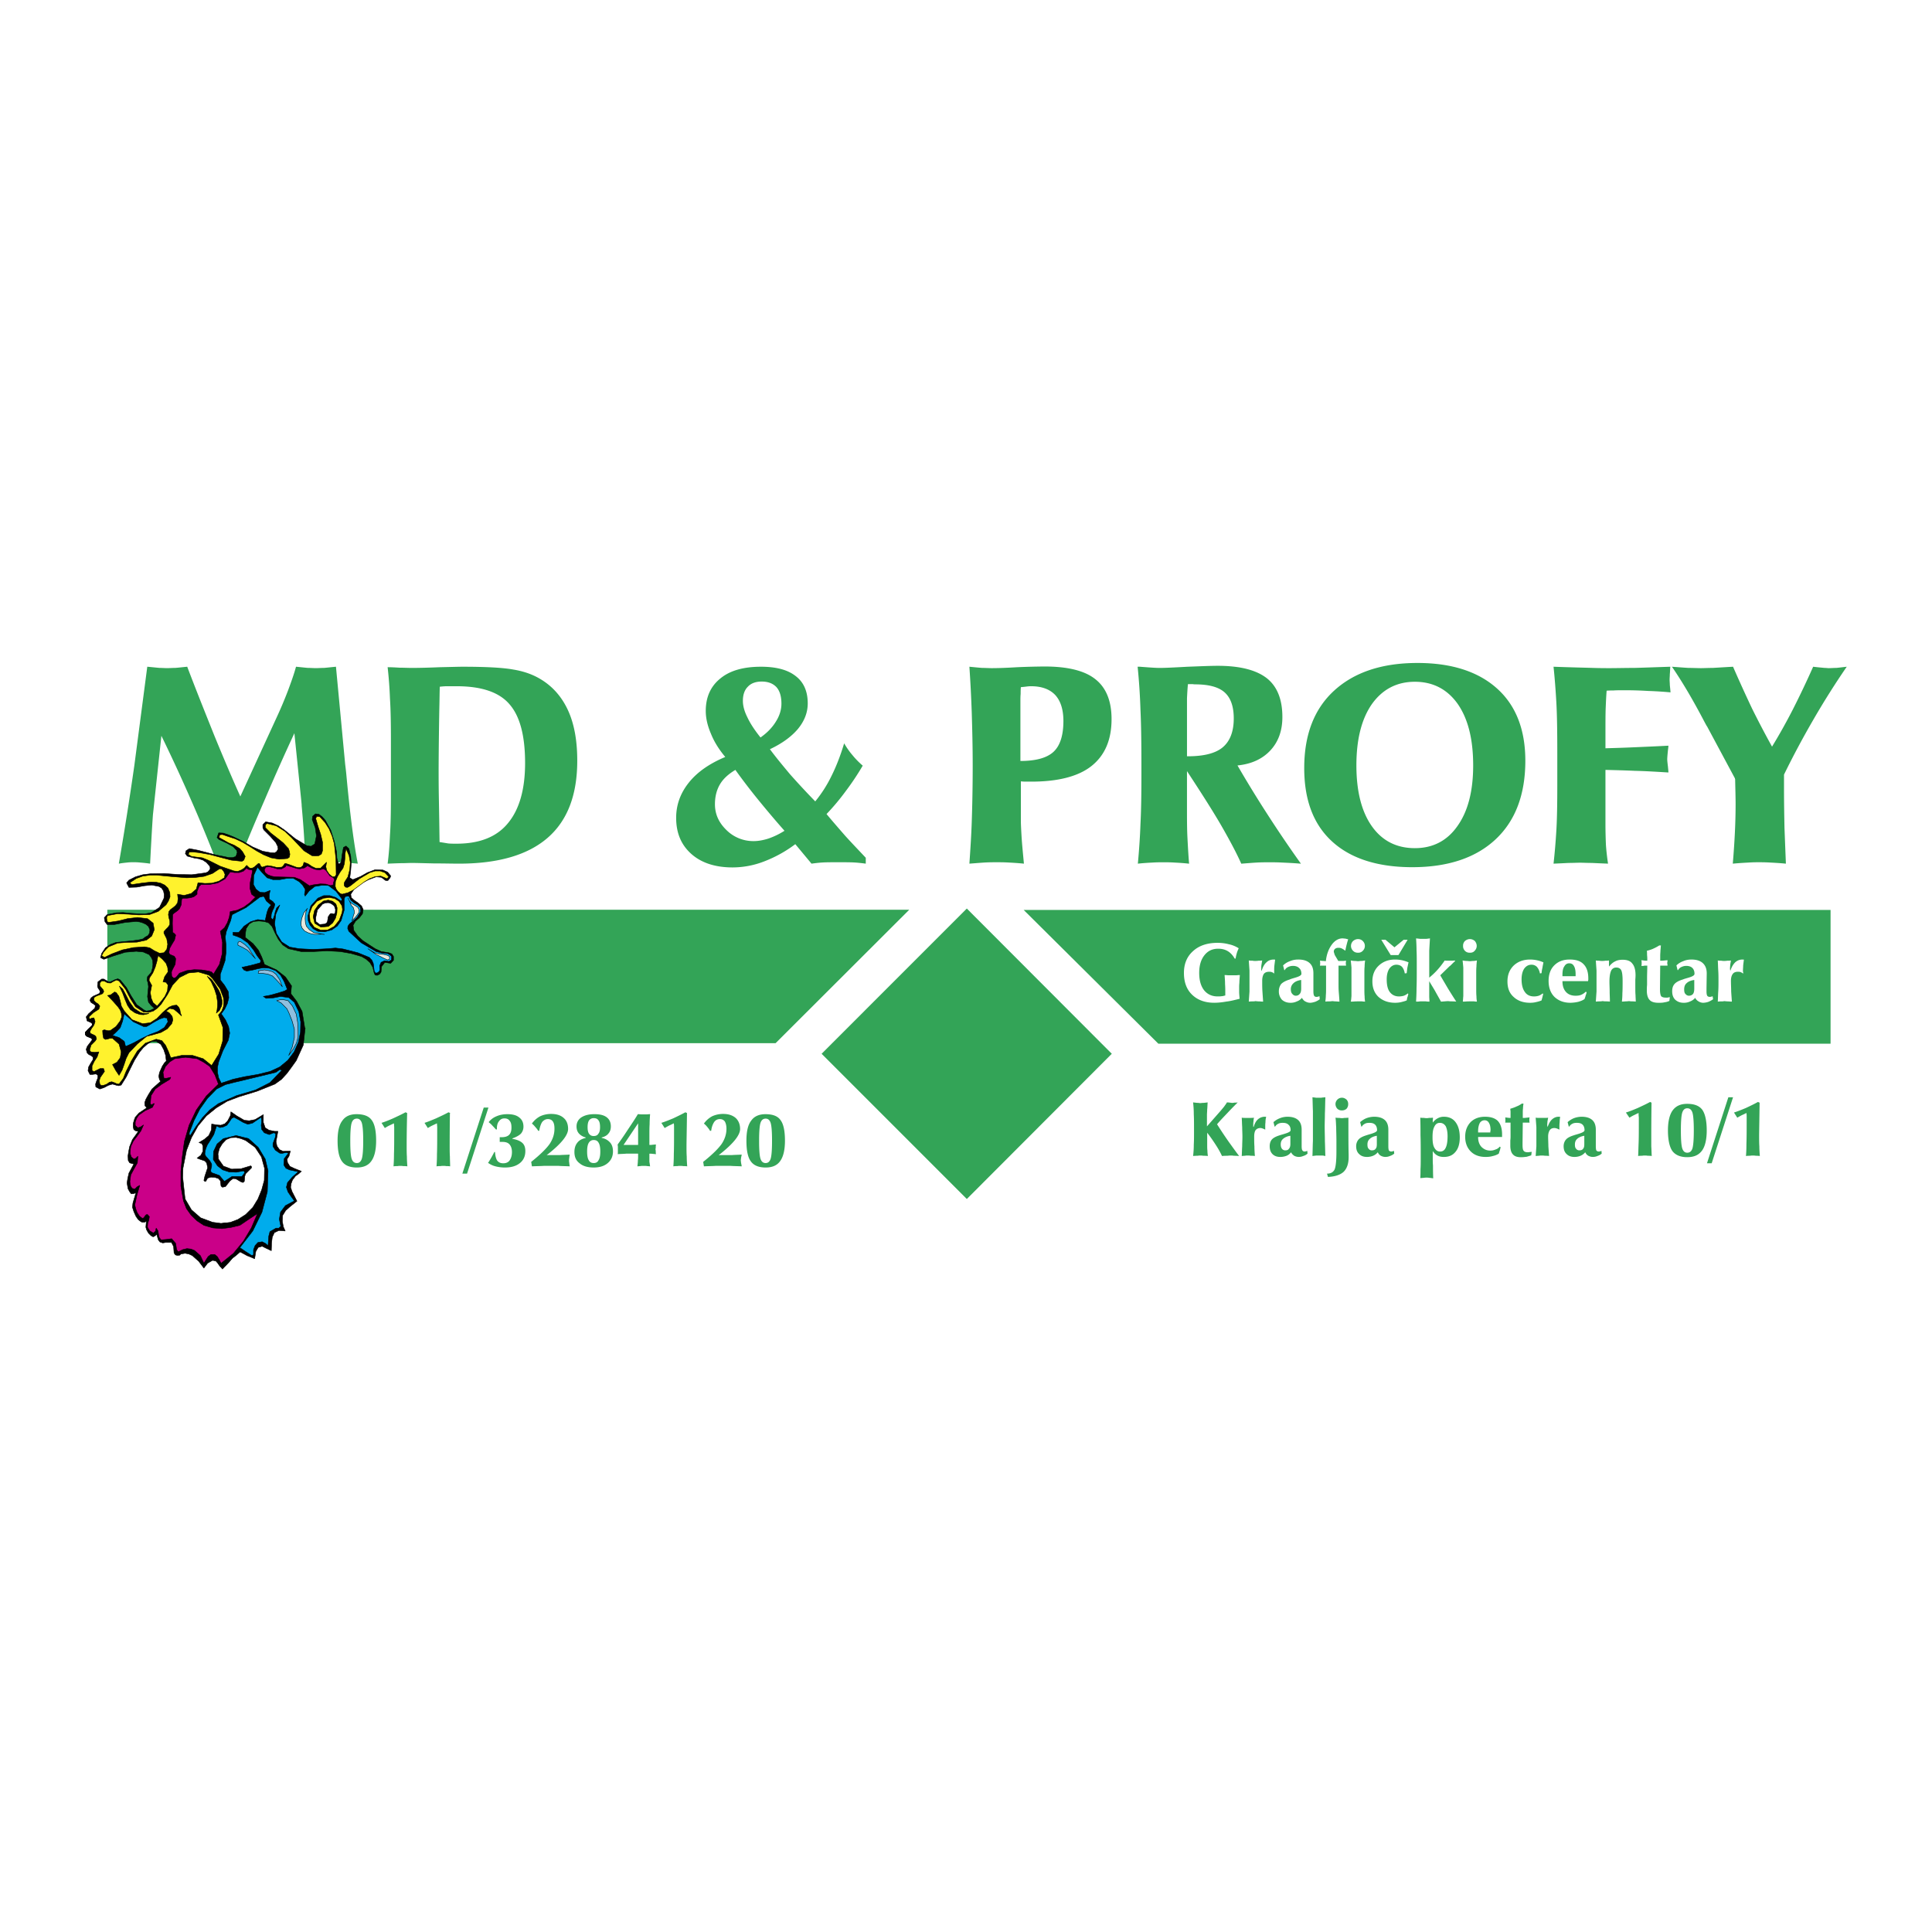
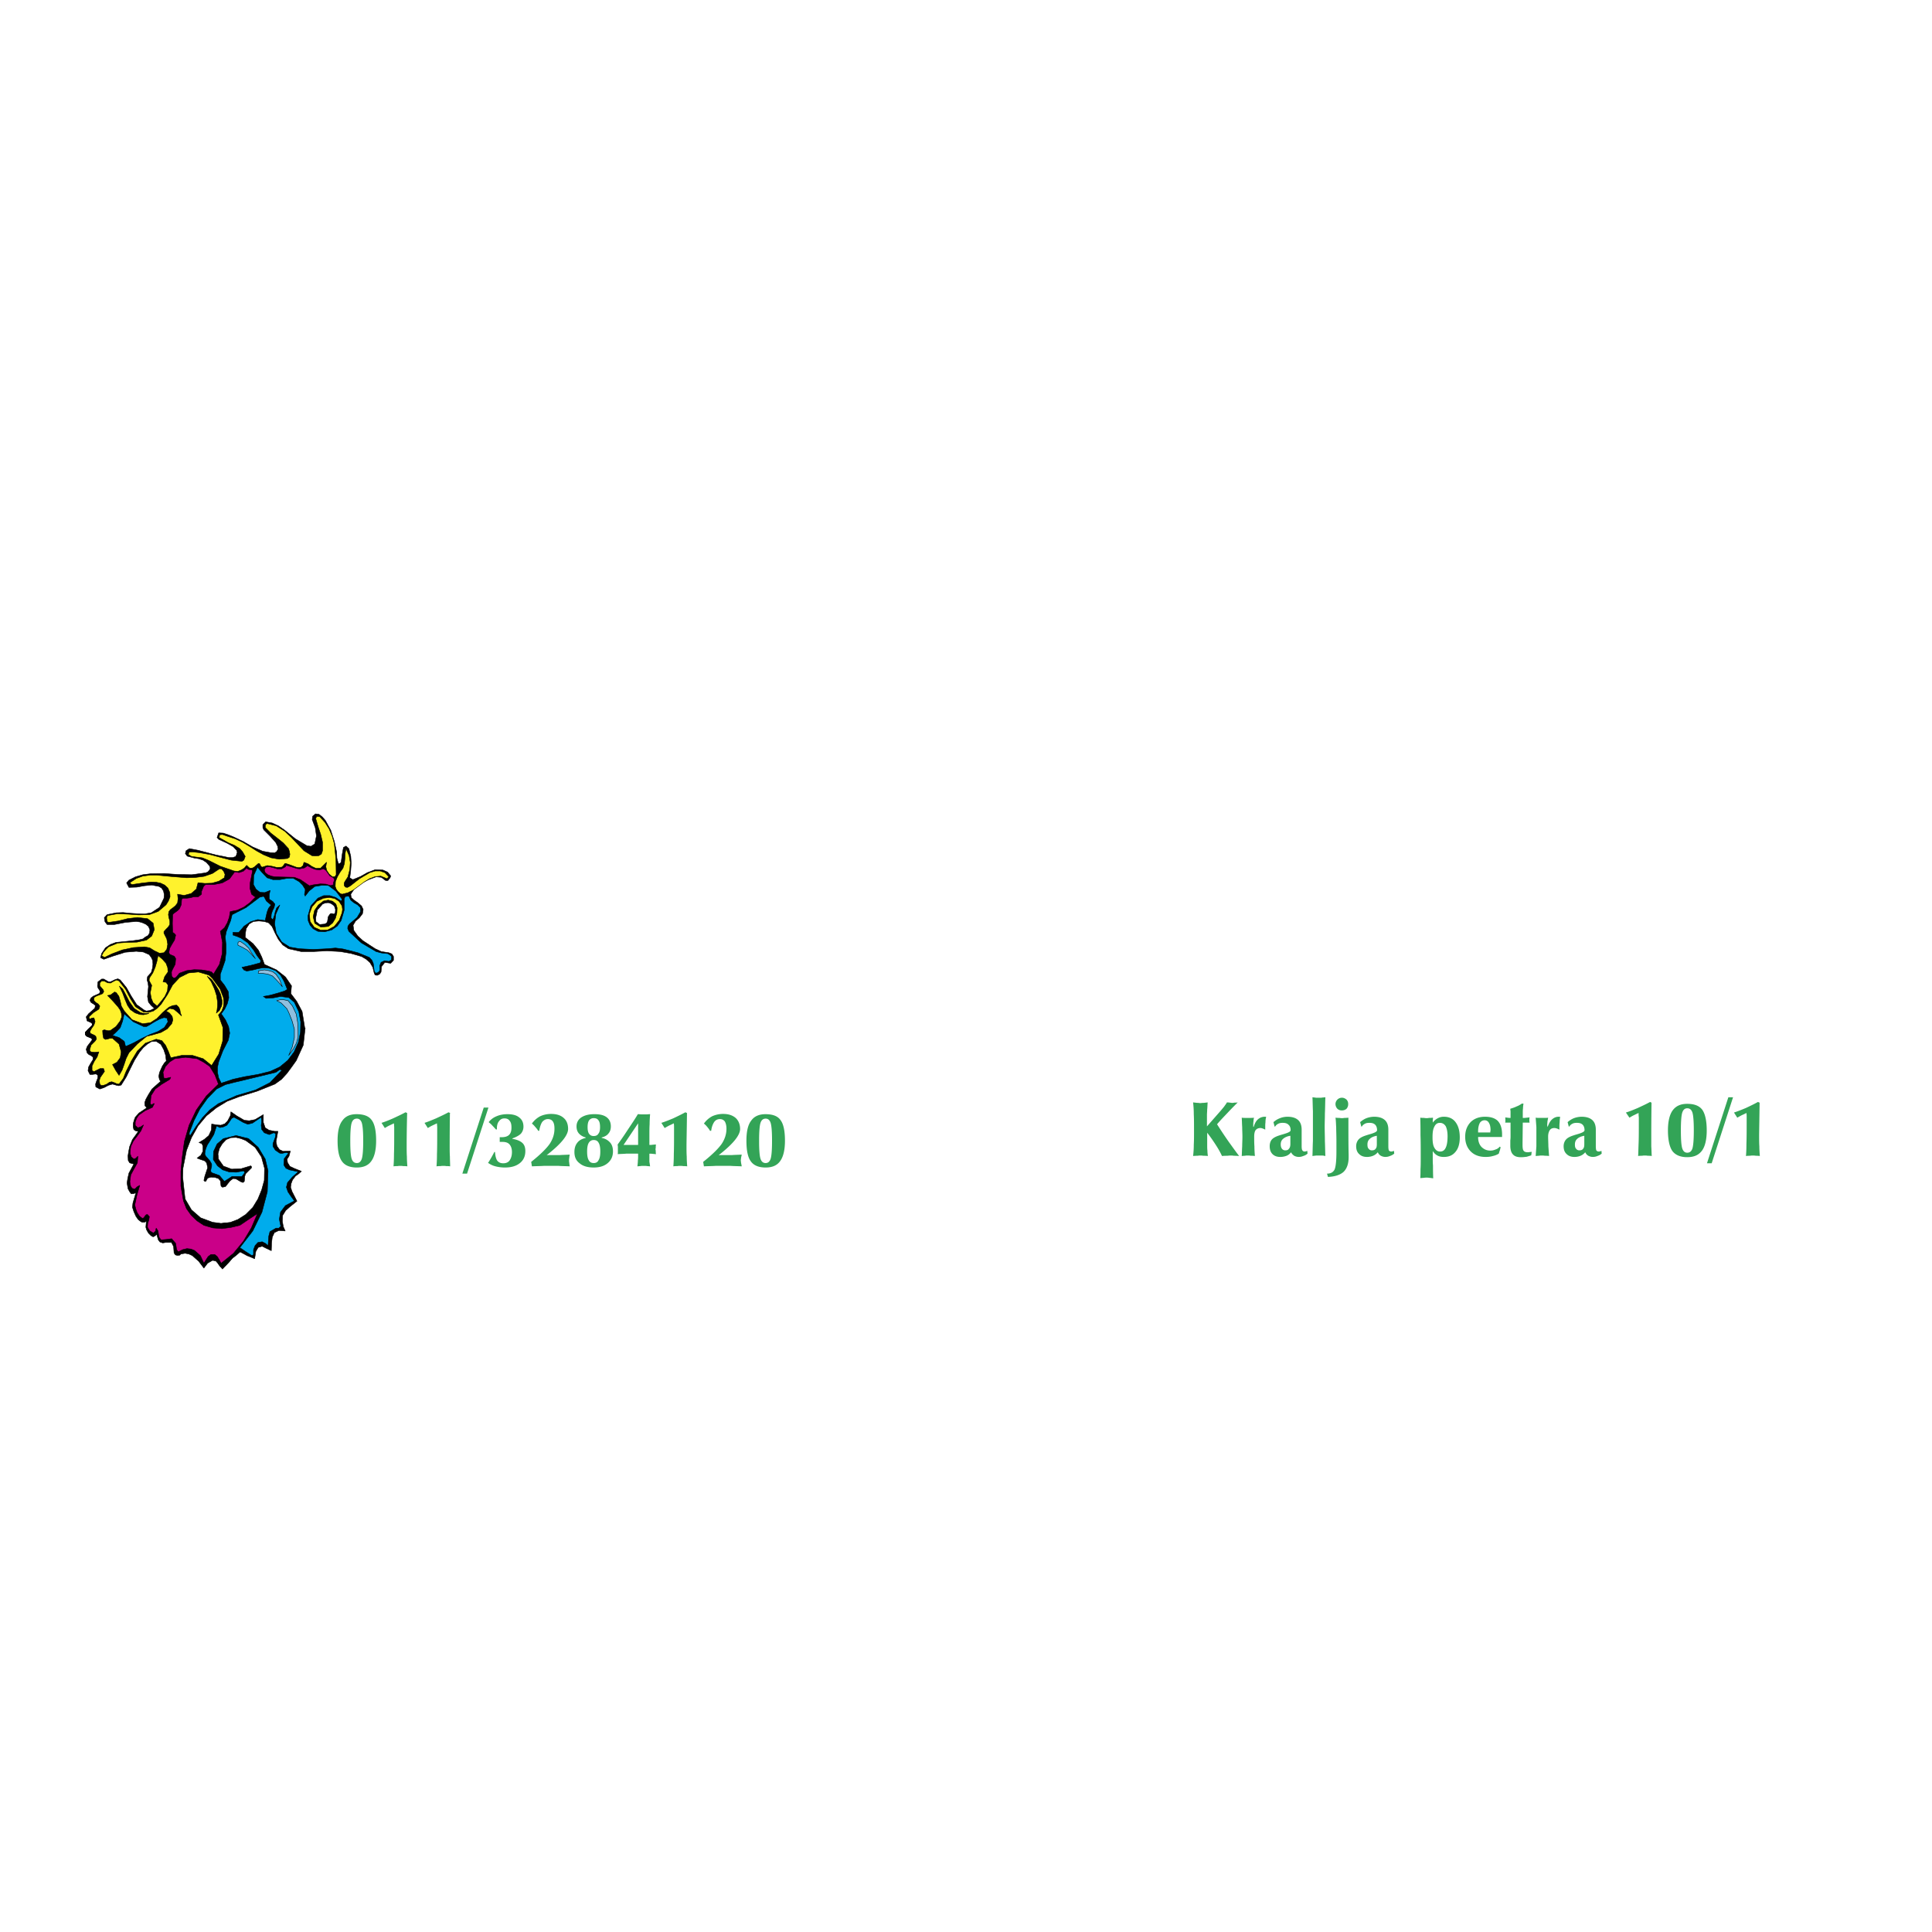
<svg xmlns="http://www.w3.org/2000/svg" width="2500" height="2500" viewBox="0 0 192.756 192.756">
  <g fill-rule="evenodd" clip-rule="evenodd">
    <path fill="#fff" d="M0 0h192.756v192.756H0V0z" />
-     <path fill="#33a457" d="M10.708 90.763h80.009L77.378 104.08h-66.67V90.763zM182.635 90.786h-80.502l13.433 13.341h67.069V90.786zM96.46 90.646l14.464 14.489-14.464 14.49-14.487-14.49L96.46 90.646zM11.856 86.167a334.136 334.136 0 0 0 1.548-9.8l1.29-9.848c.516.047.938.094 1.219.118.281 0 .539.023.75.023.234 0 .516-.023.821-.023.328-.024.727-.071 1.195-.118.961 2.532 1.899 4.854 2.743 6.963.868 2.11 1.711 4.103 2.556 5.979l3.61-7.854a41.97 41.97 0 0 0 1.149-2.72c.305-.82.586-1.594.797-2.368.492.047.891.094 1.195.118.305 0 .563.023.774.023.258 0 .516-.023.821-.023.305-.024.703-.071 1.195-.118l.914 9.684c.023.211.07.562.117 1.031.375 4.08.773 7.034 1.149 8.933-.68-.07-1.196-.094-1.594-.117s-.727-.023-1.008-.023c-.328 0-.68 0-1.078.023-.399.023-.915.047-1.571.117-.023-1.547-.14-3.47-.351-5.768 0-.188-.024-.305-.024-.375l-.703-6.87a222.001 222.001 0 0 0-2.907 6.518 252.283 252.283 0 0 0-2.719 6.494c-.164-.023-.328-.047-.469-.047-.165 0-.329-.023-.539-.023-.118 0-.329.023-.657.047-.164 0-.305 0-.398.023a145.017 145.017 0 0 0-2.672-6.471 169.901 169.901 0 0 0-2.907-6.284l-.844 7.878c-.047.656-.094 1.407-.141 2.25-.047.821-.094 1.688-.141 2.626-.492-.07-.843-.094-1.078-.117-.234-.023-.445-.023-.586-.023-.164 0-.328 0-.562.023-.214.026-.519.049-.894.119zm31.999-2.156c.305.047.586.094.868.14.281.024.562.024.82.024 2.274 0 3.985-.657 5.11-2.016 1.149-1.36 1.735-3.376 1.735-6.026 0-2.743-.516-4.689-1.57-5.885-1.032-1.196-2.79-1.782-5.251-1.782h-.985c-.234 0-.469.023-.703.047-.023.492-.023 1.219-.047 2.157a447.27 447.27 0 0 0-.07 5.955c0 .75 0 1.735.023 2.978.023 1.242.047 2.696.07 4.408zm-5.181 2.156c.117-.891.188-1.829.234-2.86.07-1.008.094-2.321.094-3.916v-5.556c0-1.642-.023-3.024-.094-4.126a42.14 42.14 0 0 0-.234-3.142c.375 0 .773.023 1.172.047.398 0 .821.024 1.243.024.75 0 1.688-.024 2.813-.071 1.102-.023 1.852-.047 2.228-.047 2.391 0 4.079.094 5.086.282 1.008.164 1.875.469 2.602.891 1.266.727 2.204 1.782 2.837 3.142.633 1.359.938 3.048.938 5.064 0 3.423-.984 5.979-2.954 7.689-1.969 1.712-4.923 2.579-8.861 2.579-.61 0-1.43-.023-2.462-.023-1.031-.023-1.781-.047-2.227-.047-.305 0-.633.023-.984.023-.329.001-.821.024-1.431.047zm37.203-12.589c.633-.445 1.148-.961 1.524-1.571.375-.586.562-1.195.562-1.805 0-.727-.164-1.266-.492-1.641-.352-.375-.844-.562-1.477-.562-.586 0-1.055.164-1.383.516-.328.328-.493.797-.493 1.407 0 .492.141 1.032.446 1.641.282.607.728 1.288 1.313 2.015zm-2.508 3.235c-.703.422-1.219.891-1.547 1.453-.328.563-.492 1.22-.492 1.97 0 .984.375 1.829 1.148 2.579a3.79 3.79 0 0 0 2.72 1.102c.469 0 .961-.093 1.477-.257a7.625 7.625 0 0 0 1.594-.774c-.915-1.032-1.782-2.063-2.603-3.071s-1.593-2.018-2.297-3.002zm5.978 7.409a12.699 12.699 0 0 1-3.142 1.735 8.74 8.74 0 0 1-3.118.586c-1.711 0-3.094-.445-4.103-1.336-1.032-.915-1.524-2.11-1.524-3.611 0-1.29.422-2.461 1.266-3.517s2.063-1.899 3.634-2.556c-.61-.727-1.102-1.5-1.43-2.321-.352-.82-.516-1.571-.516-2.274 0-1.383.492-2.462 1.453-3.235.961-.797 2.321-1.173 4.056-1.173 1.524 0 2.672.305 3.47.938.797.609 1.195 1.523 1.195 2.72 0 .914-.328 1.758-.984 2.555-.656.774-1.594 1.454-2.79 2.016.609.82 1.289 1.641 2.016 2.509.75.844 1.57 1.735 2.508 2.696a12.933 12.933 0 0 0 1.618-2.532c.469-.938.891-2.016 1.266-3.259.258.445.539.844.844 1.196.305.375.633.703 1.008 1.031a26.271 26.271 0 0 1-1.688 2.532 23.127 23.127 0 0 1-1.922 2.297c.585.704 1.219 1.431 1.852 2.157.656.727 1.359 1.454 2.062 2.204v.586c-.352-.047-.75-.094-1.148-.117s-.938-.023-1.594-.023c-.632 0-1.171 0-1.547.023-.399.023-.774.07-1.125.117l-1.617-1.944zm22.505-6.261v3.916c0 .305.023.82.07 1.594.047.774.141 1.688.234 2.696-.68-.07-1.219-.094-1.617-.117-.422-.023-.797-.023-1.125-.023-.305 0-.656 0-1.102.023-.422.023-.961.07-1.595.117.093-1.36.188-2.767.235-4.173.047-1.43.094-3.306.094-5.626 0-1.923-.047-3.681-.094-5.252a135.945 135.945 0 0 0-.235-4.596c.493.047.938.094 1.29.118.352 0 .656.023.938.023.539 0 1.383-.023 2.555-.094a72.827 72.827 0 0 1 2.719-.07c2.322 0 4.01.422 5.064 1.266 1.078.844 1.617 2.18 1.617 3.985 0 2.087-.68 3.634-2.016 4.689-1.312 1.031-3.33 1.547-5.979 1.547h-.656c-.14 0-.28-.023-.397-.023zm-.047-2.039c1.547 0 2.648-.305 3.305-.914.658-.61.986-1.641.986-3.072 0-1.149-.281-2.016-.822-2.602-.537-.563-1.336-.868-2.391-.868-.094 0-.211 0-.398.023-.164.023-.398.047-.633.07-.023.234-.023.469-.023.68-.023.235-.023.445-.023.657v6.026h-.001zm11.72 10.245c.117-1.29.213-2.603.26-3.962.07-1.336.094-2.954.094-4.853v-.984c0-2.204-.023-4.033-.094-5.533a62.013 62.013 0 0 0-.283-4.314h.236c.914.07 1.547.118 1.969.118.539 0 1.477-.047 2.766-.118 1.289-.047 2.297-.093 3.023-.093 2.229 0 3.846.422 4.9 1.242 1.031.821 1.547 2.11 1.547 3.869 0 1.36-.398 2.485-1.219 3.353-.797.844-1.875 1.336-3.26 1.478a117.16 117.16 0 0 0 3.096 5.041 121.442 121.442 0 0 0 3.234 4.759c-.844-.07-1.5-.094-1.969-.117s-.844-.023-1.148-.023c-.352 0-.773 0-1.219.023s-.984.07-1.617.117c-.447-1.008-1.127-2.297-2.018-3.845-.914-1.571-2.062-3.353-3.398-5.393v3.774c0 1.032 0 1.993.047 2.884.047.915.094 1.759.164 2.579-.633-.07-1.148-.094-1.547-.117-.375-.023-.727-.023-1.008-.023s-.609 0-1.008.023-.915.045-1.548.115zm4.901-10.714h.117c1.594 0 2.742-.305 3.445-.891.727-.609 1.104-1.571 1.104-2.884 0-1.196-.307-2.063-.916-2.603s-1.594-.797-2.953-.797c0 0-.094 0-.234-.023h-.469c-.047.469-.07.938-.094 1.407v5.791zm16.902.915c0 2.579.516 4.619 1.547 6.072 1.031 1.453 2.461 2.18 4.289 2.18 1.783 0 3.213-.727 4.244-2.204 1.055-1.478 1.57-3.494 1.57-6.049 0-2.626-.516-4.666-1.547-6.143-1.031-1.454-2.461-2.204-4.268-2.204-1.805 0-3.234.75-4.289 2.227-1.03 1.478-1.546 3.518-1.546 6.121zm-5.205.257c0-3.306.984-5.885 2.977-7.714 1.994-1.829 4.76-2.767 8.322-2.767 3.424 0 6.072.868 7.947 2.556 1.877 1.688 2.814 4.103 2.814 7.198 0 3.353-.984 5.979-2.955 7.831-1.969 1.852-4.758 2.79-8.322 2.79-3.469 0-6.141-.867-7.992-2.555-1.877-1.712-2.791-4.15-2.791-7.339zm24.873 9.542c.117-1.032.211-2.133.281-3.306.07-1.148.094-2.673.094-4.525v-3.188c0-2.11-.023-3.798-.094-5.064s-.164-2.461-.281-3.564c1.898.07 3.211.094 3.938.118.729.023 1.291.023 1.664.023.682 0 1.502-.023 2.439-.023.961-.024 2.156-.071 3.609-.118-.023.282-.023.516-.047.728 0 .211-.023.398-.023.562 0 .165.023.352.023.54.023.211.047.445.07.727-.75-.07-1.5-.117-2.25-.141-.75-.047-1.523-.07-2.297-.07-.516 0-.893 0-1.148.023-.234 0-.471 0-.68.023-.047.586-.07 1.172-.096 1.782-.021.609-.021 1.406-.021 2.438v1.523c.773-.023 1.688-.047 2.742-.094s2.227-.094 3.539-.164c0 .117-.023.258-.047.469-.047.445-.07.75-.07.891 0 .117.023.352.07.727.023.258.047.446.047.586-1.172-.07-2.273-.141-3.328-.164-1.031-.047-2.016-.07-2.953-.094v5.369c0 .773.021 1.5.047 2.11.045.633.117 1.266.211 1.875-.611-.023-1.127-.047-1.619-.07-.469 0-.867-.023-1.172-.023-.328 0-.703.023-1.148.023-.445.025-.961.048-1.5.071zm18.098-8.51l-2.766-5.158c-.07-.094-.166-.282-.281-.493-1.127-2.157-2.205-3.985-3.236-5.486.656.047 1.219.094 1.664.118.469 0 .867.023 1.242.023.305 0 .682-.023 1.15-.023.469-.024 1.148-.071 2.039-.118a147.443 147.443 0 0 0 1.898 4.174 95.124 95.124 0 0 0 1.992 3.798 57.02 57.02 0 0 0 2.062-3.681 91.112 91.112 0 0 0 2.041-4.291c.562.07.938.094 1.125.118.188 0 .328.023.422.023.211 0 .469-.023.75-.023.281-.024.633-.071 1.055-.118a79.46 79.46 0 0 0-3.328 5.275 87.751 87.751 0 0 0-2.932 5.486v1.43c0 1.336.023 2.626.047 3.869.047 1.243.094 2.438.141 3.587-.727-.07-1.289-.094-1.688-.117-.422-.023-.773-.023-1.055-.023-.211 0-.492 0-.867.023s-.938.047-1.688.117c.094-1.102.164-2.157.211-3.142.047-.984.07-1.923.07-2.837 0-.539-.023-1.36-.047-2.462-.021-.022-.021-.046-.021-.069z" />
    <path d="M123.678 99.648c-.471.117-.916.234-1.338.281-.398.07-.797.117-1.195.117-.938 0-1.664-.281-2.203-.797-.562-.539-.82-1.266-.82-2.18 0-.915.305-1.642.914-2.181.586-.539 1.406-.821 2.438-.821.398 0 .773.047 1.125.141.352.07.68.211.986.398-.07.164-.143.329-.189.493s-.094.351-.117.539h-.094c-.186-.328-.422-.586-.703-.75s-.586-.234-.938-.234c-.586 0-1.031.211-1.383.656-.352.446-.516 1.032-.516 1.759 0 .75.164 1.312.492 1.734.328.398.773.609 1.336.609.164 0 .305 0 .422-.023.117 0 .234-.047.352-.07v-.234c0-.305 0-.586-.023-.891 0-.305-.023-.609-.047-.914.141 0 .281.023.398.023h.727c.117 0 .26-.023.398-.023-.021.328-.047.586-.047.773-.023.211-.023.375-.023.516v.398c0 .164.022.377.048.681zm.914.282l.07-1.008v-1.031-1.055c-.023-.328-.047-.657-.07-1.009.141.023.258.023.375.023.094.023.188.023.258.023.094 0 .211 0 .328-.023.117 0 .234 0 .375-.023l-.07.423c-.023.117-.023.258-.023.374V96.836h.047c.117-.376.258-.633.469-.821.188-.188.445-.281.727-.281h.07c.023 0 .047 0 .07.023l-.07.562c-.023.188-.023.376-.023.563v.258a.588.588 0 0 0-.281-.164c-.07-.023-.141-.023-.234-.023-.234 0-.398.07-.516.211-.094.141-.164.375-.164.68 0 .375 0 .727.023 1.078s.047.68.07 1.008c-.188 0-.328-.023-.469-.023-.117 0-.211-.023-.305-.023-.047 0-.094.023-.164.023a4.386 4.386 0 0 0-.493.023zm5.226-2.157c-.352.047-.609.164-.773.328a.778.778 0 0 0-.258.609c0 .188.047.352.141.445.094.117.211.188.352.188.188 0 .305-.07.398-.188.094-.094.141-.281.141-.516v-.866h-.001zm.071 1.782a1.07 1.07 0 0 1-.492.352 1.424 1.424 0 0 1-.656.141c-.352 0-.633-.117-.844-.305a1.233 1.233 0 0 1-.305-.844c0-.305.094-.539.234-.727.164-.164.445-.328.844-.445.141-.07.328-.117.562-.188.398-.117.609-.234.609-.375 0-.258-.07-.445-.234-.586-.141-.141-.352-.211-.609-.211-.188 0-.352.047-.492.116a.692.692 0 0 0-.328.306h-.047l-.117-.47a1.85 1.85 0 0 1 .68-.422c.281-.117.539-.164.844-.164.492 0 .867.117 1.125.352s.375.563.375 1.032V98.898c0 .211.023.352.07.445.047.07.117.117.234.117.047 0 .094 0 .141-.023.047 0 .094-.023.164-.047l.023.305a1.837 1.837 0 0 1-.469.258c-.164.047-.328.094-.492.094s-.328-.047-.492-.141c-.141-.07-.235-.211-.328-.351zm2.392-3.658c.07-.68.279-1.219.586-1.641.305-.422.68-.633 1.078-.633.094 0 .188.023.281.023l.281.07a6.754 6.754 0 0 0-.141.493 9.026 9.026 0 0 0-.141.633h-.023c-.117-.094-.234-.164-.328-.211s-.211-.07-.305-.07c-.164 0-.258.023-.354.094a.339.339 0 0 0-.141.282c0 .046.023.117.049.187a.682.682 0 0 0 .092.234l.307.516h.469c.117 0 .211-.023.305-.023v.047c-.023.094-.023.165-.023.211 0 .023 0 .095.023.188v.046h-.75v1.899c0 .211 0 .445.023.727s.047.586.07.961c-.164 0-.305-.023-.424-.023-.092 0-.209-.023-.281-.023-.068 0-.162.023-.279.023-.096 0-.236 0-.424.023.023-.211.049-.422.049-.633.021-.211.021-.422.021-.68v-2.274h-.611c0-.046.023-.093.023-.14v-.095-.117c0-.047-.023-.094-.023-.141.117 0 .234.023.328.023s.191.024.263.024zm2.485 4.033c.047-.164.047-.352.07-.539v-1.828-1.031a35.79 35.79 0 0 0-.07-.704c.141.023.281.046.398.046s.234.024.328.024.188-.024.328-.024c.117 0 .234-.023.375-.046-.023.211-.047.398-.047.61-.023.211-.023.422-.023.656v1.476c0 .352 0 .633.023.82 0 .211.023.398.047.539-.07 0-.164 0-.305-.023h-.398c-.094 0-.258 0-.516.023l-.21.001zm.023-5.556c0-.188.07-.352.211-.492.141-.117.305-.188.492-.188s.352.07.469.188c.141.141.211.305.211.492s-.07.352-.211.492c-.141.141-.281.188-.469.188s-.352-.046-.492-.188a.674.674 0 0 1-.211-.492zm5.367 2.743c-.047-.281-.141-.493-.281-.657-.141-.141-.328-.21-.562-.21-.281 0-.516.14-.703.398-.164.258-.258.609-.258 1.055 0 .562.094.984.305 1.266s.516.445.914.445c.164 0 .328-.023.492-.07a1.38 1.38 0 0 0 .398-.234l.047.07c-.047.164-.07.305-.117.375 0 .094-.023.164-.047.258-.164.07-.352.117-.539.164s-.398.07-.609.07c-.703 0-1.242-.211-1.664-.586-.398-.375-.609-.891-.609-1.547s.211-1.172.633-1.571c.422-.398.961-.609 1.617-.609.258 0 .469.023.703.07.211.047.445.118.656.211-.047.164-.07.328-.117.517-.023.164-.047.352-.07.562l-.189.023zm.282-3.353l-.914 1.523h-.773l-.938-1.523h.422l.891.75.914-.75h.398zm.843 6.166c.025-.398.047-.844.047-1.359.023-.516.023-1.219.023-2.087 0-.727 0-1.29-.023-1.688 0-.398-.021-.797-.047-1.172.234.023.398.047.469.047h.471c.117 0 .258-.023.445-.047-.023.398-.047.797-.07 1.219V97.539c.258-.211.514-.445.773-.727.258-.281.516-.609.773-.985.07.023.117.023.188.023h.445c.07 0 .188 0 .375-.023l.023.07c-.094.07-.234.211-.398.376-.047.046-.094.094-.141.116l-.938.915c.234.422.492.844.75 1.289.258.422.539.867.844 1.336-.234-.023-.398-.023-.516-.023s-.234-.023-.328-.023c-.07 0-.281.023-.633.047h-.047c-.188-.352-.398-.703-.586-1.055-.188-.328-.398-.656-.586-.984v1.476c0 .211.023.398.023.562-.117 0-.234 0-.354-.023H141.677c-.115.024-.232.024-.396.024zm4.666 0c.023-.164.023-.352.047-.539v-1.828-1.031a35.79 35.79 0 0 0-.07-.704c.141.023.281.046.398.046s.234.024.328.024.211-.024.328-.024.234-.023.375-.046c-.023.211-.047.398-.047.61-.023.211-.023.422-.023.656v1.476c0 .352 0 .633.023.82 0 .211.023.398.047.539-.07 0-.164 0-.281-.023h-.422c-.094 0-.258 0-.516.023l-.187.001zm.024-5.556a.65.65 0 0 1 .188-.492c.141-.117.305-.188.492-.188s.352.07.492.188c.117.141.188.305.188.492s-.07.352-.211.492c-.117.141-.281.188-.469.188s-.352-.046-.492-.188a.652.652 0 0 1-.188-.492zm7.666 2.743a1.32 1.32 0 0 0-.305-.657.74.74 0 0 0-.539-.21c-.305 0-.539.14-.727.398-.164.258-.258.609-.258 1.055 0 .562.117.984.328 1.266.186.281.492.445.914.445.164 0 .328-.023.469-.07s.281-.141.398-.234l.047.07c-.047.164-.07.305-.094.375-.023.094-.047.164-.07.258-.164.07-.328.117-.539.164-.188.047-.375.07-.609.07-.703 0-1.244-.211-1.641-.586-.424-.375-.611-.891-.611-1.547s.211-1.172.611-1.571c.42-.398.961-.609 1.641-.609.234 0 .469.023.68.07.234.047.445.118.656.211-.023.164-.07.328-.094.517a3.57 3.57 0 0 0-.094.562l-.163.023zm2.25.281h1.312v-.094-.07-.023c0-.352-.047-.633-.164-.821-.094-.187-.258-.281-.469-.281s-.375.095-.492.306c-.141.187-.188.492-.188.867v.116h.001zm0 .493v.023c0 .445.117.797.352 1.055s.562.375.961.375c.211 0 .398-.023.562-.094s.305-.164.445-.305l.094.047c-.023.094-.047.211-.094.305-.023.117-.07.234-.117.375-.188.141-.398.211-.633.281a3.866 3.866 0 0 1-.773.094c-.68 0-1.195-.211-1.594-.586-.398-.398-.586-.938-.586-1.594s.188-1.172.562-1.548c.398-.398.891-.586 1.547-.586.609 0 1.078.14 1.383.47.305.305.469.773.469 1.406v.164c-.023.047-.023.094-.023.117h-2.555v.001zm3.328 2.039l.07-1.008v-1.031-1.055c-.023-.328-.047-.657-.07-1.009.117.023.234.023.328.023.119.023.211.023.305.023s.188 0 .305-.023c.117 0 .236 0 .375-.023v.61c.188-.234.4-.423.611-.517.211-.118.469-.164.75-.164.445 0 .773.117.961.375.211.235.328.634.328 1.173 0 .023 0 .164-.023.445v.75c0 .305 0 .562.023.797 0 .211.023.422.023.633-.188-.023-.352-.023-.445-.023s-.164-.023-.211-.023c-.094 0-.188.023-.305.023-.094 0-.258.023-.422.023.023-.211.047-.492.047-.82.023-.352.023-.773.023-1.242 0-.539-.047-.891-.141-1.078-.094-.165-.258-.258-.492-.258a.538.538 0 0 0-.516.328c-.096.211-.164.562-.164 1.078 0 .305.021.633.021.961s.025.68.025 1.031c-.188-.023-.328-.023-.445-.023-.119 0-.213-.023-.307-.023-.047 0-.094.023-.164.023-.092 0-.232 0-.49.024zm5.135-3.587h-.258c-.023 0-.047 0-.117.024h-.211c0-.07.023-.117.023-.164v-.118-.117c0-.047-.023-.094-.023-.165h.023c.211.024.375.047.469.047h.094v-.235c0-.141-.023-.281-.023-.398 0-.117 0-.234-.023-.352.258-.07.492-.141.68-.234a4.31 4.31 0 0 0 .562-.305h.164c-.023.164-.023.328-.047.492 0 .164-.023.328-.023.516v.516h.117c.117 0 .305-.023.562-.047h.047v.141c-.023.023-.023.094-.023.141s0 .094.023.141v.117h-.726l-.023 2.204v.164c0 .352.047.562.117.68.094.094.234.141.469.141h.164c.07-.023.141-.023.234-.047l-.047.375c-.141.07-.305.117-.492.141-.188.047-.375.047-.609.047-.398 0-.703-.094-.867-.281-.188-.188-.281-.516-.281-.938 0-.164 0-.352.023-.562v-.445-.164c-.002-.447.022-.892.022-1.315zm4.687 1.43c-.352.047-.609.164-.773.328-.164.141-.234.352-.234.609 0 .188.023.352.117.445.094.117.211.188.352.188.188 0 .328-.07.422-.188.07-.094.117-.281.117-.516v-.866h-.001zm.094 1.782a1.21 1.21 0 0 1-.492.352 1.424 1.424 0 0 1-.656.141c-.375 0-.633-.117-.844-.305-.211-.211-.305-.492-.305-.844 0-.305.07-.539.234-.727.141-.164.422-.328.82-.445.164-.07.352-.117.586-.188.4-.117.586-.234.586-.375 0-.258-.07-.445-.209-.586-.141-.141-.354-.211-.611-.211-.188 0-.352.047-.492.116a.692.692 0 0 0-.328.306h-.047l-.117-.47a1.85 1.85 0 0 1 .68-.422c.258-.117.539-.164.82-.164.492 0 .869.117 1.127.352s.398.563.398 1.032v.023l-.023 1.477v.281c0 .211.023.352.07.445.047.07.141.117.258.117.023 0 .07 0 .141-.023a.327.327 0 0 0 .141-.047l.047.305a2.325 2.325 0 0 1-.469.258 1.82 1.82 0 0 1-.492.094.86.86 0 0 1-.492-.141.78.78 0 0 1-.331-.351zm2.252.375c.023-.328.023-.68.047-1.008.023-.352.023-.703.023-1.031 0-.352 0-.703-.023-1.055-.023-.328-.023-.657-.047-1.009.117.023.234.023.352.023.117.023.188.023.258.023.094 0 .211 0 .328-.023.117 0 .258 0 .375-.023l-.07.423c0 .117-.023.258-.023.374v.095c.023.047.023.094.023.117h.023c.117-.376.281-.633.469-.821.211-.188.445-.281.727-.281h.094c.024 0 .023 0 .047.023l-.07.562c0 .188-.023.376-.023.563 0 .023 0 .07.023.117v.141a.916.916 0 0 0-.281-.164c-.094-.023-.164-.023-.258-.023-.211 0-.398.07-.492.211-.117.141-.188.375-.188.68 0 .375.023.727.023 1.078.023.352.047.68.07 1.008-.188 0-.328-.023-.445-.023s-.234-.023-.305-.023c-.047 0-.117.023-.188.023s-.235-.001-.469.023z" fill="#fff" />
    <path d="M120.488 109.988c-.023.281-.023.516-.047.703 0 .188-.023.375-.023.539v1.148l1.359-1.547.352-.422c.094-.141.211-.281.281-.422h.094c.234.023.375.047.398.047.07 0 .166 0 .234-.023.094 0 .211 0 .352-.023-.328.328-.656.656-.984 1.008s-.703.727-1.078 1.172a43.71 43.71 0 0 0 1.172 1.76c.375.516.703.984 1.031 1.406-.256-.023-.445-.023-.537-.023-.119-.023-.189-.023-.236-.023-.117 0-.234 0-.375.023-.141 0-.328 0-.562.023-.141-.305-.328-.656-.586-1.055s-.539-.82-.891-1.266v1.219c0 .211 0 .398.023.562 0 .188.023.375.047.539-.188-.023-.352-.023-.469-.023-.117-.023-.211-.023-.305-.023-.047 0-.117 0-.234.023-.094 0-.234 0-.469.023.047-.375.07-.75.07-1.148.023-.375.023-.797.023-1.268v-.258c0-.562 0-1.055-.023-1.477 0-.398-.023-.797-.07-1.195.211.023.375.047.469.047s.164.023.234.023c.094 0 .188-.023.305-.023.094.001.258-.022.445-.046zm3.401 5.346c.021-.328.021-.633.045-.961 0-.305.023-.633.023-.961s-.023-.635-.023-.963c-.023-.305-.023-.633-.045-.938.117.023.234.023.328.023h.562c.094 0 .211 0 .328-.023-.023.141-.047.258-.047.375-.023.117-.023.258-.023.375v.166h.047c.094-.33.234-.588.422-.752s.422-.258.68-.258h.07c.023 0 .047 0 .07.023-.047.164-.07.352-.07.539-.023.164-.023.328-.023.518V112.706c-.094-.047-.188-.094-.258-.115-.07-.023-.141-.049-.211-.049-.211 0-.375.07-.492.213-.094.139-.141.352-.141.633 0 .352 0 .68.023.984 0 .328.023.656.047.961-.164-.023-.305-.023-.422-.023-.117-.023-.211-.023-.281-.023h-.164c-.07.024-.234.024-.445.047zm4.851-2.016c-.328.047-.562.164-.727.305s-.234.328-.234.562c0 .188.047.328.117.422a.41.41 0 0 0 .328.164c.188 0 .305-.047.375-.164.094-.094.141-.258.141-.469v-.82zm.071 1.641a1.07 1.07 0 0 1-.445.352c-.188.07-.398.117-.633.117-.328 0-.586-.094-.773-.281s-.281-.445-.281-.797c0-.258.07-.492.211-.656s.398-.305.773-.422c.141-.049.328-.094.539-.164.375-.119.562-.213.562-.352 0-.236-.07-.424-.211-.541-.141-.141-.328-.188-.586-.188-.164 0-.305.023-.445.094s-.234.164-.305.281h-.047l-.117-.445a2.04 2.04 0 0 1 .656-.398c.234-.094.492-.141.75-.141.469 0 .82.117 1.055.328s.352.539.352.961v1.665c0 .188.023.328.07.398s.117.117.211.117c.047 0 .094 0 .141-.023a.327.327 0 0 0 .141-.047l.023.281a1.066 1.066 0 0 1-.422.234c-.164.07-.305.094-.445.094a.995.995 0 0 1-.469-.117c-.118-.092-.235-.186-.305-.35zm2.132.375c.023-.516.023-1.031.047-1.5v-1.432-1.547c-.023-.469-.023-.938-.047-1.383.117.023.234.023.352.047H131.836c.092-.023.232-.023.396-.047-.023.609-.023 1.148-.047 1.617 0 .469-.021.891-.021 1.289 0 .492.021.986.021 1.479.023.492.023.984.047 1.477-.117-.023-.232-.047-.352-.047h-.515c-.07 0-.234.024-.422.047zm2.299-3.822c.188.023.328.023.422.023.094.023.164.023.234.023.047 0 .117 0 .211-.023.094 0 .234 0 .422-.023v.867c0 .986 0 1.924.023 2.814v.258c0 .633-.164 1.125-.492 1.453-.328.305-.867.492-1.572.516l-.094-.328h.023c.354 0 .588-.141.727-.398.117-.258.189-.844.189-1.781v-1.078c0-.562-.023-1.01-.023-1.361-.023-.329-.023-.658-.07-.962zm0-1.36a.643.643 0 0 1 .633-.633c.188 0 .328.07.469.188a.618.618 0 0 1 .164.445.677.677 0 0 1-.164.469.677.677 0 0 1-.469.164.618.618 0 0 1-.445-.164.694.694 0 0 1-.188-.469zm4.125 3.166c-.305.047-.562.164-.703.305-.164.141-.234.328-.234.562 0 .188.023.328.117.422a.381.381 0 0 0 .328.164c.164 0 .305-.047.375-.164.094-.094.117-.258.117-.469v-.82zm.094 1.641a1.136 1.136 0 0 1-.469.352c-.164.07-.375.117-.609.117-.328 0-.586-.094-.773-.281-.211-.188-.305-.445-.305-.797 0-.258.094-.492.234-.656s.398-.305.773-.422c.141-.049.305-.094.539-.164.352-.119.539-.213.539-.352 0-.236-.07-.424-.188-.541-.141-.141-.328-.188-.586-.188-.164 0-.328.023-.445.094a.714.714 0 0 0-.305.281h-.047l-.117-.445c.188-.164.398-.305.633-.398.258-.094.516-.141.773-.141.469 0 .82.117 1.055.328s.352.539.352.961v1.665c0 .188.023.328.047.398a.29.29 0 0 0 .234.117c.047 0 .094 0 .141-.023a.327.327 0 0 0 .141-.047l.023.281a1.258 1.258 0 0 1-.422.234c-.164.07-.305.094-.469.094s-.305-.047-.445-.117a.735.735 0 0 1-.304-.35zm5.463-1.5c0 .469.047.82.186 1.055.143.258.33.375.564.375.258 0 .445-.117.562-.375.117-.234.188-.609.188-1.148 0-.447-.07-.773-.188-1.008-.141-.213-.328-.33-.586-.33-.234 0-.422.117-.541.375-.138.234-.185.585-.185 1.056zm.023-1.455a1.47 1.47 0 0 1 .516-.445 1.23 1.23 0 0 1 .609-.141c.492 0 .891.188 1.148.539.281.375.422.867.422 1.525 0 .609-.141 1.102-.422 1.43-.281.352-.656.516-1.172.516-.258 0-.469-.047-.633-.141-.188-.094-.328-.234-.469-.445v.891c0 .07 0 .258.023.562 0 .305 0 .727.023 1.266-.188-.023-.305-.047-.398-.047-.094-.023-.188-.023-.258-.023-.072 0-.164 0-.283.023-.092 0-.232.023-.352.023.023-.281.023-.586.023-.891.023-.305.023-.68.023-1.125 0-.914 0-1.664-.023-2.25 0-.588 0-1.174-.023-1.76.141.023.283.023.377.023.117.023.186.023.279.023.049 0 .119 0 .211-.023.096 0 .236 0 .4-.023 0 .07 0 .164-.023.234.002.071.002.165.002.259zm4.524.984h1.219v-.117c0-.023 0-.047.023-.068 0-.354-.047-.588-.164-.775a.467.467 0 0 0-.422-.258.551.551 0 0 0-.492.281c-.094.188-.164.447-.164.797v.14zm0 .448v.023c0 .398.117.727.328.961.234.234.516.375.891.375.211 0 .375-.047.539-.117a.786.786 0 0 0 .398-.281l.094.07c-.023.07-.047.164-.07.281-.047.094-.07.211-.117.352a1.796 1.796 0 0 1-.586.234c-.234.07-.469.094-.727.094-.633 0-1.125-.188-1.477-.539-.375-.375-.562-.867-.562-1.477s.188-1.08.539-1.455c.352-.352.844-.539 1.43-.539s1.008.141 1.289.422c.281.305.422.752.422 1.338v.258h-2.391zm3.236-1.432h-.236-.304c.025-.047.025-.094.025-.141v-.117-.117c0-.047 0-.094-.025-.141h.047c.188.023.328.047.422.047h.072v-.234-.375c0-.094-.025-.211-.025-.305.234-.07.447-.141.633-.234.188-.07.354-.164.518-.281h.164c-.023.164-.047.305-.047.469-.023.164-.023.305-.023.469v.492h.117c.094 0 .279-.023.516-.047h.047c0 .047-.023.07-.023.117v.282c0 .023.023.07.023.117H151.928l-.023 2.018v.164c0 .328.023.539.117.633.07.094.209.141.422.141.023 0 .094 0 .164-.023.047 0 .117 0 .211-.023l-.047.352c-.141.047-.281.094-.447.141-.186.023-.373.047-.584.047-.377 0-.633-.094-.797-.281-.164-.164-.26-.469-.26-.867v-.516c.025-.211.025-.352.025-.422v-.166c-.002-.4-.002-.824-.002-1.199zm2.508 3.33l.07-.961v-.961-.963l-.07-.938c.141.023.234.023.352.023h.539c.117 0 .234 0 .352-.023-.023.141-.047.258-.07.375 0 .117-.023.258-.023.375 0 .023 0 .047.023.096v.07h.023c.117-.33.258-.588.445-.752s.398-.258.656-.258h.094c.024 0 .047 0 .047.023a3.918 3.918 0 0 0-.047.539c-.023.164-.023.328-.023.518V112.706c-.094-.047-.188-.094-.258-.115a.85.85 0 0 0-.234-.049c-.211 0-.375.07-.469.213-.094.139-.164.352-.164.633 0 .352.023.68.023.984l.07.961c-.164-.023-.305-.023-.422-.023-.117-.023-.211-.023-.305-.023h-.164c-.07.024-.211.024-.445.047zm4.851-2.016c-.305.047-.562.164-.703.305-.164.141-.234.328-.234.562 0 .188.023.328.117.422a.381.381 0 0 0 .328.164c.164 0 .305-.047.375-.164.094-.094.117-.258.117-.469v-.82zm.094 1.641a1.136 1.136 0 0 1-.469.352c-.164.07-.375.117-.609.117-.328 0-.586-.094-.773-.281-.211-.188-.305-.445-.305-.797 0-.258.094-.492.234-.656s.398-.305.773-.422c.141-.049.305-.094.539-.164.352-.119.539-.213.539-.352 0-.236-.07-.424-.188-.541-.141-.141-.328-.188-.586-.188-.164 0-.328.023-.445.094a.714.714 0 0 0-.305.281h-.047l-.117-.445c.188-.164.398-.305.633-.398.258-.094.516-.141.773-.141.469 0 .82.117 1.055.328s.352.539.352.961v1.665c0 .188.023.328.047.398.047.07.143.117.236.117.045 0 .092 0 .139-.023a.327.327 0 0 0 .141-.047l.023.281a1.24 1.24 0 0 1-.422.234c-.164.07-.305.094-.469.094s-.305-.047-.445-.117a.735.735 0 0 1-.304-.35zm5.276.375c.023-.258.023-.656.047-1.242s.023-1.336.023-2.299v-.328c-.023-.141-.023-.258-.023-.422-.164.07-.305.141-.445.211-.164.07-.305.164-.469.258l-.352-.516c.398-.117.773-.281 1.172-.445.398-.188.82-.375 1.242-.609l.141.07v.07c-.023 1.781-.023 2.861-.023 3.211v1.08c.023.328.023.656.047.961-.141-.023-.281-.023-.398-.023-.117-.023-.211-.023-.281-.023-.094 0-.188 0-.281.023-.119 0-.26 0-.4.023zm4.898-4.76c-.234 0-.398.141-.492.422s-.141.891-.141 1.781c0 .939.047 1.525.141 1.807s.258.422.492.422c.258 0 .422-.141.518-.422.092-.305.139-.891.139-1.807 0-.891-.047-1.477-.139-1.781-.096-.281-.26-.422-.518-.422zm1.947 2.203c0 .916-.164 1.596-.471 2.018-.328.445-.797.656-1.477.656s-1.172-.211-1.477-.609c-.281-.398-.445-1.102-.445-2.064 0-.891.164-1.57.469-1.992.328-.445.797-.656 1.453-.656.703 0 1.197.188 1.5.586.284.397.448 1.1.448 2.061zm.024 3.284l2.133-6.588h.469l-2.133 6.588h-.469zm3.89-.727c.023-.258.047-.656.047-1.242.023-.586.023-1.336.023-2.299v-.328c0-.141 0-.258-.023-.422-.141.07-.281.141-.445.211-.141.07-.305.164-.469.258l-.328-.516c.375-.117.773-.281 1.172-.445.398-.188.797-.375 1.219-.609l.164.07v.07c-.023 1.781-.047 2.861-.047 3.211 0 .4 0 .752.023 1.08 0 .328.023.656.047.961-.164-.023-.305-.023-.398-.023-.117-.023-.211-.023-.305-.023-.07 0-.164 0-.281.023-.094 0-.235 0-.399.023zM35.604 111.605c-.258 0-.422.141-.516.422-.094.281-.141.891-.141 1.783 0 .938.047 1.523.141 1.805.093.281.258.422.516.422.234 0 .398-.141.492-.422.094-.305.141-.891.141-1.805 0-.893-.047-1.479-.141-1.783-.095-.281-.258-.422-.492-.422zm1.922 2.206c0 .914-.164 1.594-.469 2.016-.305.445-.797.656-1.454.656-.703 0-1.196-.211-1.477-.609-.305-.398-.445-1.102-.445-2.062 0-.893.141-1.572.469-1.994.305-.445.773-.656 1.43-.656.703 0 1.219.188 1.5.586.305.397.446 1.1.446 2.063zm1.734 2.554c.023-.258.047-.68.047-1.242.023-.586.023-1.359.023-2.299v-.326c0-.141-.023-.26-.023-.424-.141.07-.305.141-.445.211-.164.072-.305.164-.469.258l-.328-.516c.375-.117.773-.281 1.148-.445.399-.188.821-.375 1.242-.609l.165.07v.07c-.047 1.781-.047 2.861-.047 3.213 0 .398 0 .75.023 1.078 0 .328.023.656.047.961-.164-.023-.305-.023-.422-.023-.094-.023-.211-.023-.282-.023s-.164 0-.281.023c-.116 0-.234 0-.398.023zm4.29 0c.023-.258.047-.68.047-1.242.023-.586.023-1.359.023-2.299v-.326c0-.141-.023-.26-.023-.424-.141.07-.305.141-.445.211-.164.072-.305.164-.469.258l-.328-.516c.375-.117.75-.281 1.148-.445.398-.188.82-.375 1.243-.609l.164.07-.023.07c-.023 1.781-.023 2.861-.023 3.213 0 .398 0 .75.023 1.078 0 .328.023.656.023.961-.141-.023-.281-.023-.398-.023-.094-.023-.211-.023-.282-.023s-.164 0-.281.023c-.117 0-.235 0-.399.023zm2.579.727l2.133-6.588h.469l-2.133 6.588h-.469zm2.626-5.135c.14.117.281.234.398.375.118.117.235.26.352.375l.07-.047v-.092c0-.283.07-.541.211-.705.141-.188.305-.281.539-.281s.398.07.516.234c.141.164.188.375.188.682 0 .326-.07.561-.235.725-.164.166-.422.236-.75.236h-.187v.469H50.139c.305 0 .54.07.703.258.141.164.235.422.235.75 0 .375-.094.633-.235.844-.141.188-.352.281-.633.281s-.469-.094-.61-.281c-.117-.188-.187-.469-.21-.844h-.07a11.9 11.9 0 0 1-.586 1.031l-.047.047c.234.164.469.281.75.352.281.07.586.117.938.117.633 0 1.125-.141 1.5-.445.352-.281.539-.68.539-1.195 0-.352-.094-.633-.305-.82s-.539-.328-.984-.398v-.047c.398-.141.68-.305.844-.469.164-.189.258-.424.258-.705 0-.398-.141-.703-.422-.914-.282-.234-.68-.328-1.172-.328-.422 0-.773.07-1.102.211a1.864 1.864 0 0 0-.775.584zm4.313 4.408l-.07-.445c.914-.727 1.524-1.336 1.852-1.805.305-.469.469-.963.469-1.502 0-.328-.046-.562-.164-.727-.094-.141-.257-.234-.492-.234-.211 0-.398.094-.563.281-.14.211-.234.494-.304.891h-.094a2.45 2.45 0 0 0-.305-.396 2.133 2.133 0 0 0-.328-.33c.234-.328.516-.562.82-.727a2.63 2.63 0 0 1 1.102-.234c.539 0 .961.141 1.243.398.305.258.445.633.445 1.102 0 .611-.656 1.432-1.946 2.463l-.188.141h1.337c.281-.023.609-.023.961-.047-.023.117-.047.234-.047.328-.023.094-.023.188-.023.234 0 .094 0 .164.023.258 0 .094.023.211.047.352-.445-.023-.82-.023-1.102-.047h-1.5c-.305.023-.68.023-1.173.046zm5.509-1.476c0 .398.047.68.164.867.094.188.258.281.493.281s.398-.094.493-.305c.117-.188.164-.469.164-.844s-.047-.68-.164-.867c-.094-.188-.258-.281-.493-.281a.554.554 0 0 0-.493.281c-.117.188-.164.493-.164.868zm.047-2.44c0 .307.046.516.141.658.117.164.258.234.469.234s.375-.07.469-.234c.118-.143.164-.352.164-.658 0-.305-.046-.539-.164-.68-.093-.141-.234-.211-.469-.211a.547.547 0 0 0-.469.234c-.095.142-.141.376-.141.657zm1.407 1.033v.047c.375.07.633.234.844.469.188.211.281.516.281.867 0 .492-.164.867-.516 1.172s-.82.445-1.407.445c-.609 0-1.079-.141-1.407-.422-.352-.258-.516-.633-.516-1.125 0-.375.094-.68.281-.914.188-.258.469-.398.844-.492v-.047a1.32 1.32 0 0 1-.68-.398c-.164-.189-.234-.424-.234-.705 0-.375.164-.68.469-.891.329-.211.75-.328 1.313-.328.539 0 .938.094 1.219.305.282.211.422.516.422.914 0 .281-.07.516-.234.705-.14.187-.375.328-.679.398zm2.179.75h1.454v-2.158l-1.454 2.158zm2.58 0c.094 0 .211 0 .328-.023.094 0 .211-.023.328-.023-.023.117-.023.234-.023.305s-.023.117-.023.164.023.117.023.188 0 .164.023.305c-.094 0-.211-.023-.305-.023-.117-.023-.234-.023-.351-.023v.796c.023.141.046.305.07.469-.188-.023-.305-.023-.422-.047H64.015c-.093.023-.21.023-.421.047.023-.211.047-.398.047-.586.023-.164.023-.305.023-.469v-.212h-1.196c-.165.023-.446.023-.844.047.023-.07.023-.141.023-.211v-.352-.164c0-.07-.023-.141-.023-.234a32.36 32.36 0 0 0 1.031-1.502c.328-.492.68-1.008.985-1.523.141 0 .281.023.375.023h.47c.093 0 .234-.023.375-.023-.024.328-.047.656-.047 1.008-.023.352-.023.727-.023 1.125v.938zm2.39 2.133c.023-.258.047-.68.047-1.242.023-.586.023-1.359.023-2.299v-.326c0-.141 0-.26-.023-.424-.141.07-.281.141-.445.211-.141.072-.305.164-.469.258l-.328-.516c.375-.117.773-.281 1.172-.445.398-.188.797-.375 1.219-.609l.164.07v.07c-.023 1.781-.047 2.861-.047 3.213 0 .398 0 .75.023 1.078 0 .328.023.656.047.961-.164-.023-.305-.023-.398-.023-.117-.023-.211-.023-.305-.023-.071 0-.164 0-.282.023-.093 0-.234 0-.398.023zm3.048 0l-.07-.445c.914-.727 1.523-1.336 1.852-1.805.305-.469.469-.963.469-1.502 0-.328-.07-.562-.164-.727-.117-.141-.258-.234-.492-.234s-.422.094-.562.281c-.141.211-.258.494-.305.891h-.117c-.07-.141-.188-.281-.281-.396a2.133 2.133 0 0 0-.328-.33c.234-.328.516-.562.82-.727a2.63 2.63 0 0 1 1.102-.234c.539 0 .938.141 1.242.398.281.258.446.633.446 1.102 0 .611-.656 1.432-1.946 2.463l-.188.141h1.336c.281-.023.586-.023.961-.047-.024.117-.047.234-.07.328 0 .094-.024.188-.024.234 0 .094.024.164.024.258.023.094.046.211.07.352-.445-.023-.82-.023-1.102-.047h-1.524c-.282.023-.68.023-1.149.046zm6.165-4.76c-.258 0-.422.141-.516.422s-.141.891-.141 1.783c0 .938.047 1.523.141 1.805s.258.422.516.422c.234 0 .398-.141.493-.422.094-.305.14-.891.14-1.805 0-.893-.046-1.479-.14-1.783-.094-.281-.259-.422-.493-.422zm1.923 2.206c0 .914-.165 1.594-.469 2.016-.305.445-.797.656-1.454.656-.703 0-1.195-.211-1.477-.609-.305-.398-.445-1.102-.445-2.062 0-.893.141-1.572.469-1.994.305-.445.797-.656 1.43-.656.726 0 1.219.188 1.5.586.305.397.446 1.1.446 2.063z" fill="#33a457" />
    <path stroke="#000" stroke-width=".046" stroke-linecap="round" stroke-linejoin="round" stroke-miterlimit="2.613" d="M24.843 92.193l-.281.422-.07.469-.024.446.774.609.539.656.328.68.282.751 1.195.54.891.703.609.89-.07.774.586.773.539 1.008.281 1.736-21.261.961-.306-.14-.21-.094-.141-.164v-.211l.305-.328.375-.352.024-.187-.141-.117-.376-.164-.093-.399.234-.307.633-.562.047-.281-.188-.141-.234-.141-.117-.211.094-.234.234-.187.633-.282.047-.234-.211-.328-.047-.164.047-.422.188-.141.187-.14h.211l.445.258.211.023.492-.234.258-.071.235.117.609.75.493.868.539.843.774.563.187.07.352-.047.445-.211-.328-.304-.258-.328-.094-.539.094-1.008-.047-.375-.094-.282.047-.328.375-.422.117-.422.047-.375-.023-.399-.141-.305-.211-.281-.586-.258-.703-.07-1.102.094-1.196.374-.937.328-.328-.164.117-.421.375-.563.492-.329.563-.21 1.664-.164.657-.094.375-.094.234-.187.258-.141.164-.258.024-.328-.141-.328-.258-.212-.304-.14-.306-.094-.351-.047-1.078.094-1.102.211h-.727l-.211-.282-.07-.398.281-.305.914-.187.68-.024.703.071.727.047.704.023.679-.117.821-.54.445-.914.023-.375-.07-.352-.187-.281-.258-.164-.727-.141-.726.071-.774.14-.774.024-.234-.446.234-.281.657-.329.727-.21.75-.094 1.382-.024 1.384.095 1.383.023 1.383-.188.211-.094.164-.187.07-.165-.047-.21-.328-.376-.351-.234-.422-.141-.446-.07-.703-.188-.187-.257.07-.282.328-.211.867.164.891.234.891.235.844.164.422.094h.422l.328-.117.117-.352-.046-.234-.352-.376-.61-.351-.82-.375-.188-.188.164-.469.469.024.539.187.516.211.938.446.562 8.229zM22.944 121.969l.798-.305.773-.492.703-.703.516-.844.375-.914.258-.94.024-1.218-.305-1.125-.633-.961-.938-.68-.469-.187-.492-.118-.515.024-.469.187-.4.422-.28.469-.141.539.046.516.493.703.82.304.962-.046.937-.282.071.047.023.141-.305.305-.281.281-.094.258-.046.517-.141.115-.234-.093-.469-.282-.281-.023-.306.234-.445.565-.305.068-.14-.117-.071-.537-.188-.213-.351-.117-.399-.024-.328.094-.187.33h-.094l-.094-.096.094-.421.281-.844-.093-.469-.188-.211-.539-.187-.234-.094.375-.281.211-.399v-.539l-.118-.234-.281-.094.539-.328.445-.377.258-.563.024-.585.563.093.351.024.399-.141.281-.281.281-.539.048-.375.609.422.727.422.492.046.586-.117.82-.492v.773l.188.54.375.236.562.115h.329l-.188 1.033.094.446.258.351.352.164.726-.023-.14.515-.188.282.047.351.234.375.446.211.703.281-.281.258-.305.211-.305.399-.14.375-.047.351.14.424.492.961-.679.539-.446.398-.304.493-.024.586.094.539.188.421-.634-.046-.445.211-.211.445-.07.586-.024.773-.539-.256-.375-.189-.398.119-.235.397-.117.728-.75-.305-.703-.375-.399.352-.399.305-.328.375-.633.679-.257-.304-.188-.258.328-3.987.867-.093z" />
    <path stroke="#000" stroke-width=".046" stroke-linecap="round" stroke-linejoin="round" stroke-miterlimit="2.613" d="M30.446 102.58l-.188 1.688-.703 1.546-.469.657-.468.633-.539.585-.657.471-1.758.703-1.829.563-1.172.445-1.079.656-.984.797-.844 1.008-.656 1.174-.493 1.265-.351 1.782-.024.937.235 2.135.633 1.078.914.797 1.195.445.868.117.867-.093.211 3.588-.328.375-.351.351-.399.141-.14-.117-.188-.258-.211-.235-.329-.07-.492.281-.375.493-.515-.68-.633-.563-.352-.164-.375-.07-.422.07-.117.118-.235.023-.187-.047-.141-.189-.047-.657-.211-.398h-.586l-.281.047-.281-.094-.165-.211-.164-.562-.164.164-.187.093-.211-.117-.258-.258-.187-.328-.071-.257.047-.586-.187.093h-.235l-.164-.093-.211-.164-.235-.329-.21-.468-.141-.446.047-.422.304-1.033-.21.096-.258.023-.164-.211-.164-.306-.094-.563.07-.468.117-.516.493-.914-.211-.047-.211-.07-.141-.235-.023-.468.07-.446.094-.469.281-.703.375-.515.211-.307-.258-.047-.187-.117-.07-.279v-.307l.093-.351.117-.305.376-.422.773-.516-.188-.211-.023-.304.117-.328.258-.469.352-.563.867-.773-.117-.164-.071-.328.071-.377.281-.633.211-.328.187-.188-.07-.586-.188-.562-.281-.516-.469-.304-.468.023-.422.258-.399.351-.352.422-.515.821-.422.843-.399.821-.515.822-.235.07-.234-.047-.235-.07-.164-.047-.398.117-.446.235-.421.14-.399-.211-.024-.281.094-.281.118-.305.023-.283-.187-.139-.188.022-.187.025h-.235l-.188-.375.047-.353.211-.375.234-.375v-.258l-.187-.141-.235-.117-.164-.164-.093-.352.117-.304.234-.305.235-.305-.023-.164-.094-.117-.212-.023-.21-.094-.141-.164v-.211l.305-.328.375-.352.024-.187 21.238.445zM31.571 83.401l-.117-.82-.305-.821.047-.328.282-.235.351.047.329.258.304.352.539.984.352 1.102.234 1.079.024.586.14.539.141.023.141-.14.117-.844.117-.633.258-.141.281.258.188.75.047.727-.047.68-.094.75.141.094.164.094.75-.305.703-.398.751-.282.797.024.468.211.305.375-.047.164-.234.304h-.211l-.445-.328-.516-.047-.75.282-.727.352-.633.469-.422.632.047.328.281.259.399.281.351.305.164.352-.07.422-.305.398-.399.352-.234.399.071.515.398.563.516.469 1.219.797.61.282.75.116.304.118.164.258v.374l-.281.305-.281-.046-.305-.047-.328.423-.047.539-.141.211-.234.117-.211-.024-.094-.187-.141-.586-.28-.47-.399-.351-.446-.258-1.055-.305-1.078-.187-1.313-.071-1.313.071h-1.266l-1.265-.282-.563-.375-.445-.563-.329-.633-.304-.656-.329-.352-.445-.141-.539-.047-.539.047-.446.258-.281.422-1.008-7.174.094-.281.633-1.196.937.539.985.422.774.14.445.024.187-.14.141-.235-.046-.281-.188-.375-.563-.633-.633-.633-.094-.211v-.305l.282-.282.656.118.61.281.586.399 1.101.89 1.172.704.399.047.375-.235.164-.797z" />
    <path fill="#fff22d" stroke="#000" stroke-width=".046" stroke-linecap="round" stroke-linejoin="round" stroke-miterlimit="2.613" d="M17.154 87.457l-1.477-.141h-.726l-.703.094-.657.235-.633.422.094.117.117.07.938-.14.984-.117.492.023.446.094.398.187.328.305.188.445.023.422-.164.423-.234.374-.774.657-.89.328-1.078.024-1.055-.071-1.032-.046-1.008.187-.094.211.047.375.141.094.961-.141.937-.234.985-.117 1.008.117.563.445.117.657-.258.633-.515.399-.961.211-.985.023-.938.07-.914.375-.258.258-.258.305-.164.328.281.164.727-.351 1.055-.399 1.102-.234 1.102-.071.515.094.492.305.493.235.445-.048.282-.328.093-.516-.093-.539-.282-.563v-.164l.188-.211.234-.234.164-.258v-.352l-.093-.328-.048-.305.048-.304.14-.188.258-.188.258-.211.211-.281.047-.422-.047-.446.657.118.703-.188.515-.445.164-.633.68.07.703-.023.68-.188.563-.352.07-.327-.14-.33-.211-.233h-.211l-.704.468-.82.281-.914.118-.845.023-1.453-.117zM16.568 96.108l-.375-.421-.422-.353-.117.587-.164.562-.235.564-.351.539-.024.234.118.235.14.257-.047.235-.093.492.093.563.188.445.398.328.399-.469.375-.492.258-.562.046-.586-.187-.258-.304-.047.163-.516.328-.468-.023-.422-.164-.447z" />
    <path fill="#fff22d" stroke="#000" stroke-width=".046" stroke-linecap="round" stroke-linejoin="round" stroke-miterlimit="2.613" d="M11.622 97.773l-.305.141-.281.164-.305-.023-.305-.164-.281-.024-.187.211v.281l.164.188.164.187.07.188-.117.211-.281.117-.329.117-.258.164v.281l.164.188.258.164.165.211-.094.305-.54.351-.445.424.024.141.07.07.211-.096.187-.021.118.375-.118.351-.234.329-.164.304.047.188.188.093.21.094.141.117.07.258-.14.211-.212.211-.21.211-.024.141-.07.187-.024.188.118.14.398.047.399-.047-.165.492-.304.469-.211.446v.445l.187.117.282-.141.328-.164h.352l.093.284-.211.304-.211.305-.093.305.047.351.14.141.258-.024.305-.117.257-.187.235-.047.258.094.257.117.211.023.422-.564.282-.701.516-1.034.609-1.007.797-.774 1.078-.398.563.14.375.469.281.609.235.633 1.079-.234h1.101l1.055.328.844.68.703-1.125.399-1.313.023-1.359-.446-1.244.33-.399.163-.422.047-.445-.047-.469-.328-.867-.774-1.055-.352-.328-1.031-.304-.984.093-.891.446-.703.75-.516.961-.633.961-.375.398-.399.281-.469.141-.515-.047-.797-.516-.516-.82-.469-.914-.657-.844-.257-.094z" />
-     <path fill="#ca0088" stroke="#000" stroke-width=".046" stroke-linecap="round" stroke-linejoin="round" stroke-miterlimit="2.613" d="M19.334 89.473l-.328.094-.351.047h-.352l-.141.047-.046.141-.024.445-.188.422-.187.188-.399.281-.093.117-.024.868.024.891.187.14.117.141-.117.493-.258.421-.234.422-.07.422.093.164.211.094.235.094.14.234-.047.564-.281.539-.094.235.024.421.187.188.164-.024.141-.117.281-.351.727-.258.75-.094.727.024.726.117.282.094.188.211.586-.962.28-1.079.024-1.125-.211-1.102.422-.375.282-.493.188-.539.093-.562.703-.141.657-.305.609-.445.563-.563-.165-.094-.234-.188-.164-.586.023-.562.118-.587.117-.585-.047-.094-.164-.024-.234-.047-.141-.117-.328.304-.422.142h-.445l-.446-.071-.516.703-.727.399-.844.164h-.82l-.187.164-.211.516v.281l-.329.258z" />
+     <path fill="#ca0088" stroke="#000" stroke-width=".046" stroke-linecap="round" stroke-linejoin="round" stroke-miterlimit="2.613" d="M19.334 89.473l-.328.094-.351.047h-.352l-.141.047-.046.141-.024.445-.188.422-.187.188-.399.281-.093.117-.024.868.024.891.187.14.117.141-.117.493-.258.421-.234.422-.07.422.093.164.211.094.235.094.14.234-.047.564-.281.539-.094.235.024.421.187.188.164-.024.141-.117.281-.351.727-.258.75-.094.727.024.726.117.282.094.188.211.586-.962.28-1.079.024-1.125-.211-1.102.422-.375.282-.493.188-.539.093-.562.703-.141.657-.305.609-.445.563-.563-.165-.094-.234-.188-.164-.586.023-.562.118-.587.117-.585-.047-.094-.164-.024-.234-.047-.141-.117-.328.304-.422.142l-.446-.071-.516.703-.727.399-.844.164h-.82l-.187.164-.211.516v.281l-.329.258z" />
    <path fill="#fff22d" stroke="#000" stroke-width=".046" stroke-linecap="round" stroke-linejoin="round" stroke-miterlimit="2.613" d="M24.421 85.371l.047.07-.14.375-.188.117-1.078-.117-1.079-.281-1.055-.282-1.078-.188-.656-.07-.328.024-.071.234.305.188.469.07.609.071.633.257 1.172.587 1.36.469.375.046.352-.14.305-.188.234-.281.141.14.164.141h.257l.211-.117.399-.352.117.023.141.282.117.07.516-.164.469.071.468.116.493-.023.141-.117.187-.258h.07l.493.164.562.211.281.047.211-.047.188-.164.094-.328.421.164.376.258.398.187.469-.023.281-.281.305-.305-.07.445.094.375.234.352.329.281.257-.023.118-.187-.024-1.548-.164-1.547-.211-.75-.305-.727-.399-.634-.539-.586-.304-.023-.094.211.234.797.258.774.188.797v.844l-.118.329-.257.164-.352.023-.328-.023-.797-.493-1.243-1.313-.679-.633-.844-.539-.915-.234-.164.117-.023.281.562.563.633.492.61.492.516.563.093.282.047.281-.047.281-.187.141-.844.07-.797-.14-.75-.305-.68-.376-.703-.445-.704-.422-.75-.352-.797-.257-.469-.165-.281.024-.047.281.914.516.61.258.539.328.281.328.211.376z" />
    <path fill="#ca0088" stroke="#000" stroke-width=".046" stroke-linecap="round" stroke-linejoin="round" stroke-miterlimit="2.613" d="M31.126 86.613l-.445-.235-.305.211-.469.095-.258-.024-1.078-.328-.117.164-.352.188h-.446l-.398-.118-.399-.094-.351.047-.141.282.094.258.258.211.351.14.352.07.961.024.985.023.609.235.891.61.399-.094.703-.094.539.024.446.14.187-.023.117-.071v-.164l.07-.188.047-.164-.117-.164-.351-.187-.211-.305-.188-.258-.235-.14-.421.117-.446-.071-.281-.117z" />
    <path fill="#00acec" stroke="#000" stroke-width=".046" stroke-linecap="round" stroke-linejoin="round" stroke-miterlimit="2.613" d="M29.25 87.622l-.679.023-.656.117h-.681l-.586-.188-.515-.539-.445-.516-.376.821-.023.914.257.469.399.305.469.023.539-.211-.094.422v.446l.352.234.211.258-.07.328-.164.329-.118.351-.023.352.047.094.14.094.141-.399.094-.398.14-.376.306-.281-.399.914-.118.962.165.937.539.868.797.516.961.164 1.407.07 1.406-.07.797-.071.75.094 1.477.375 1.149.469.258.281.141.329.047.376.046.375.118.187h.164l.187-.117.094-.164-.024-.422.141-.352.352-.164.422.07.257-.141.024-.351-.188-.164-.187-.118-.633-.07-.539-.14-1.477-.869-1.243-1.148-.117-.282.023-.234.164-.234.235-.188.515-.445.353-.586-.024-.399-.281-.282-.375-.21-.305-.258-.094-.188-.094-.211-.375.047-.094.258v1.102l-.304 1.031-.375.54-.563.398-.703.188-.68-.047-.469-.258-.305-.351-.188-.446-.023-.492.281-.985.704-.774.586-.258h.61l.586.187.539.353.047-.047.046-.141-.609-.797-.75-.563-.633-.023-.727.117-.562.445-.399.516-.07-.164.07-.352v-.164l-.258-.422-.328-.328-.61-.351z" />
    <path fill="#fff22d" stroke="#000" stroke-width=".046" stroke-linecap="round" stroke-linejoin="round" stroke-miterlimit="2.613" d="M34.712 87.48l.188-.727.047-.703-.117-.679-.305-.704-.094.516-.023.516-.047.468-.141.446-.304.422-.258.445-.188.47-.023.492.094.258.164.234.234.211.187.07.563-.14.562-.282.54-.398.539-.398.539-.329.563-.211.563-.047.609.258.188-.188-.399-.421-.469-.164h-.492l-.539.164-1.032.609-.867.68-.141.094-.187.094-.188-.024-.141-.164v-.258l.118-.211.14-.211.117-.188z" />
    <path fill="#00acec" stroke="#000" stroke-width=".046" stroke-linecap="round" stroke-linejoin="round" stroke-miterlimit="2.613" d="M24.726 94.068l-.68-.468-.375-.164-.421-.141v-.281l.375.023.21-.023.516-.61.656-.446.703-.21.751.093.094-.445.093-.398.141-.376.258-.328-.469-.398-.211-.399-.094-.071-.375.094-.117.094-1.242.938-1.384.703-.14.586-.235.587-.21.539-.094.516.07.773v.797l-.094.798-.258.75-.211.587v.585l.422.539.375.633.047.61-.14.562-.258.539-.352.492.422.612.305.656.117.656-.141.703-.539 1.055-.422 1.102-.117.539v.539l.117.539.258.517 1.196-.398 1.195-.258 1.242-.211 1.243-.304.962-.448.796-.656.633-.844.422-.961.211-1.007.023-1.034-.187-1.007-.445-.938-.539-.469-.821-.117-.727.141-.726.047-.282-.188.657-.117.774-.211.679-.211.282-.164-.329-.82-.351-.61-.492-.445-.634-.235-.586-.046-.539.093-.563.141-.562.094-.281-.117-.188-.258.867-.189.961-.257.047-.235-.375-.493-.328-.539-.586-.727zM26.93 108.02l1.172-1.221-.047-.047-.14-.047-.188.141-.211.142-2.016.491-2.063.494-.938.234-.891.445-.914.938-.75 1.055-.587 1.148-.468 1.221v.185l.093.094.587-.914.633-.867.726-.774.867-.633 1.806-.796 1.899-.563 1.43-.726zM24.726 112.168l-.469-.188-.468-.281-.446-.234-.235.117-.21.328-.258.352-.352.166-.351.07-.329-.166-.281.867-.493.799-.14.211-.141.328-.094.328-.023.281.094.211.187.211.211.235.188.328v.234l-.071.281-.023.211.094.141.774.281.492.588.773-.494h.985l.281-.375-.093-.187-.75.14-.703-.023-.657-.211-.516-.399-.422-.632.024-.797.351-.75.633-.539 1.266-.307 1.242.307.962.867.703 1.172.281 1.172-.07 2.087-.539 2.04-.915 1.874-1.289 1.667.586.398.586.375.141-.023.047-.071v-.47l.164-.422.281-.305.422-.07.328.164.258.236.07-.963.118-.445.609-.352h.281l.188-.187-.14-.703.117-.703.492-.657.891-.469-.328-.445-.305-.445-.164-.471.117-.469.469-.539.609-.539-.891-.187-.351-.164-.211-.328.047-.633.422-.539-.211-.071-.446.094-.21-.023-.446-.305-.235-.375v-.281l.235-.633.047-.33-.187-.115-.47.185-.492-.185-.258-.33-.047-.399.047-.422-.047-.398-.422.281-.445.305-.469.117z" />
    <path fill="#ca0088" stroke="#000" stroke-width=".046" stroke-linecap="round" stroke-linejoin="round" stroke-miterlimit="2.613" d="M18.045 118.334v-1.453l.141-1.477.21-1.523.47-1.619.726-1.524.985-1.383 1.218-1.195-.351-.914-.516-.846-.609-.421-.656-.352-1.149-.141-1.078.141-.516.328-.422.469-.234.564.093.586h.282l.398-.095-.094.21-.82.495-.633.468-.422.657-.07.796.07.094h.14l.094-.094h.094l-.188.375-.726.329-.633.445-.211.305-.141.375v.351l.258.235.282-.092.281-.19-.258.586-.375.518-.375.492-.258.539-.047.328-.024.375.118.352.258.211.187-.071.211-.211-.047.657-.328.586-.328.609-.094.658.023.258.071.258.14.185.258.071.235-.235.257-.14-.28.963-.212.984.094.398.141.375.234.352.305.234.141-.093.093-.141.118-.141.14-.023.188.211-.047.305-.117.374-.024.376.211.351.375.234.211-.187.07-.305.188.281.047.352.07.305.188.234.539-.047.516-.07.398.469.094.611.094.141.094.07.445-.211.399-.094.398.045.352.141.586.517.351.75.211-.328.211-.328.281-.211h.375l.259.211.187.305.141.258.07.093 1.219-.984.985-1.197.797-1.336.61-1.43-.892.586-.867.586-.89.211-.892.117-.914-.07-.891-.258-.679-.445-.586-.563-.47-.656-.304-.774-.258-1.478z" />
    <path stroke="#000" stroke-width=".046" stroke-linecap="round" stroke-linejoin="round" stroke-miterlimit="2.613" d="M12.091 104.947l-.212-.773-.656-.586h-.234l-.235.07-.234.047-.187-.117-.071-.375-.023-.399.164-.07.187.047.211.047.211-.024.563-.398.422-.562.14-.377-.023-.375-.117-.327-.211-.306-.516-.586-.539-.563.281-.047.235-.164.187-.14.164.07.258.352.141.492.117.515.282.469.773.869 1.055.399.774-.094.656-.422.586-.611.61-.516.375-.164.398-.047.211.211.117.258.047.305.118.306-.352-.33-.399-.328-.422-.094-.375.258.352.213.258.326.07.354-.117.375-.446.515-.609.352-.727.211-.726.187-.915.75-.844.891-.281.563-.187.562-.211.586-.306.539-.328-.492-.328-.586.445-.234.329-.446.046-.281.048-.305z" />
    <path fill="#fff22d" stroke="#000" stroke-width=".046" stroke-linecap="round" stroke-linejoin="round" stroke-miterlimit="2.613" d="M34.126 91.068l.047-.328-.047-.352-.304-.469-.446-.281-.516-.095-.586.071-.656.305-.492.562-.258.704.07.75.422.586.633.282.704-.024.656-.351.492-.61.281-.75z" />
    <path stroke="#000" stroke-width=".046" stroke-linecap="round" stroke-linejoin="round" stroke-miterlimit="2.613" d="M33.634 90.575l-.023.516-.141.516-.281.469-.422.352-.75.07-.61-.375-.164-.657.141-.633.375-.539.515-.398.47-.094.445.117.328.281.117.375z" />
    <path fill="#fff" stroke="#000" stroke-width=".046" stroke-linecap="round" stroke-linejoin="round" stroke-miterlimit="2.613" d="M33.353 90.388l-.305-.235-.281-.093-.305.023-.281.117-.516.586-.164.774.023.398.375.282.235-.024.258-.023.187-.094.094-.164.071-.469.211-.304.164-.024.117.047h.117l.094-.117.023-.328-.117-.352z" />
    <path fill="#00acec" stroke="#000" stroke-width=".046" stroke-linecap="round" stroke-linejoin="round" stroke-miterlimit="2.613" d="M15.583 101.854l-.328.187-.328.211-.304.164h-.305l-1.008-.471-.914-.797-.165.729-.234.656-.352.375-.422.399.656.211.517.375.046.164.047.187.024.117.07.024.774-.352.773-.422.821-.398.82-.305.633-.398.351-.565-.093-.375-.305-.045-.422.141-.352.188z" />
    <path fill="#8ebfdf" stroke="#000" stroke-width=".046" stroke-linecap="round" stroke-linejoin="round" stroke-miterlimit="2.613" d="M28.735 99.836l.445.539.375.797.141.82.047.799v.656l-.164.61-.305.586-.469.656.352-.844.211-.937v-.844l-.235-.844-.328-.822-.187-.373-.563-.565-.446-.234.352-.094h.329l.234.047.211.047zM28.172 98.453l-.281-.726-.352-.516-.328-.258-.399-.117-.421-.07-.376.046-.234.071V97l-.023.094.445.023.516.071.469.187.351.352.281.304.352.422zM25.476 95.639l-.422-.632-.258-.423-.375-.352-.445-.304h-.117l-.117.117v.258l.445.211.492.281.211.212.586.632z" />
-     <path fill="#e5eae0" stroke="#000" stroke-width=".046" stroke-linecap="round" stroke-linejoin="round" stroke-miterlimit="2.613" d="M35.111 91.865l.351-.352.164-.211.188-.281v-.281l-.117-.212-.164-.117-.187-.117-.282-.165-.211-.256-.141-.283.188.375.141.352.21.235.095.328v.235l-.095.258-.046.234-.094.258zM38.721 95.757l.141-.07v-.235l-.141-.118-.164-.046-.305-.071-.375-.023-.515-.141-.656-.398.773.539.469.235.258.14.421.188h.094zM31.735 93.131l-.422-.07-.445-.305-.305-.352-.094-.375-.023-.375.023-.422.094-.399.118-.211-.352.422-.234.61-.048.351v.329l.094.258.235.281.305.164.398.141.328.047.656-.024.305.024-.633-.094z" />
    <path stroke="#000" stroke-width=".046" stroke-linecap="round" stroke-linejoin="round" stroke-miterlimit="2.613" d="M22.147 100.164v-.375l-.14-.586-.188-.422-.351-.562-.376-.516-.422-.305.399.54.328.726.211.656.094.633v.422l-.047.4-.071.305.306-.26.14-.304.071-.118.046-.234zM13.989 101.008l-.609-.399-.468-.656-.446-.867-.235-.422-.328-.281.328.679.258.68.234.563.282.422.469.328.492.166.352.021.539-.117-.399-.023-.257-.022-.212-.072z" />
  </g>
</svg>